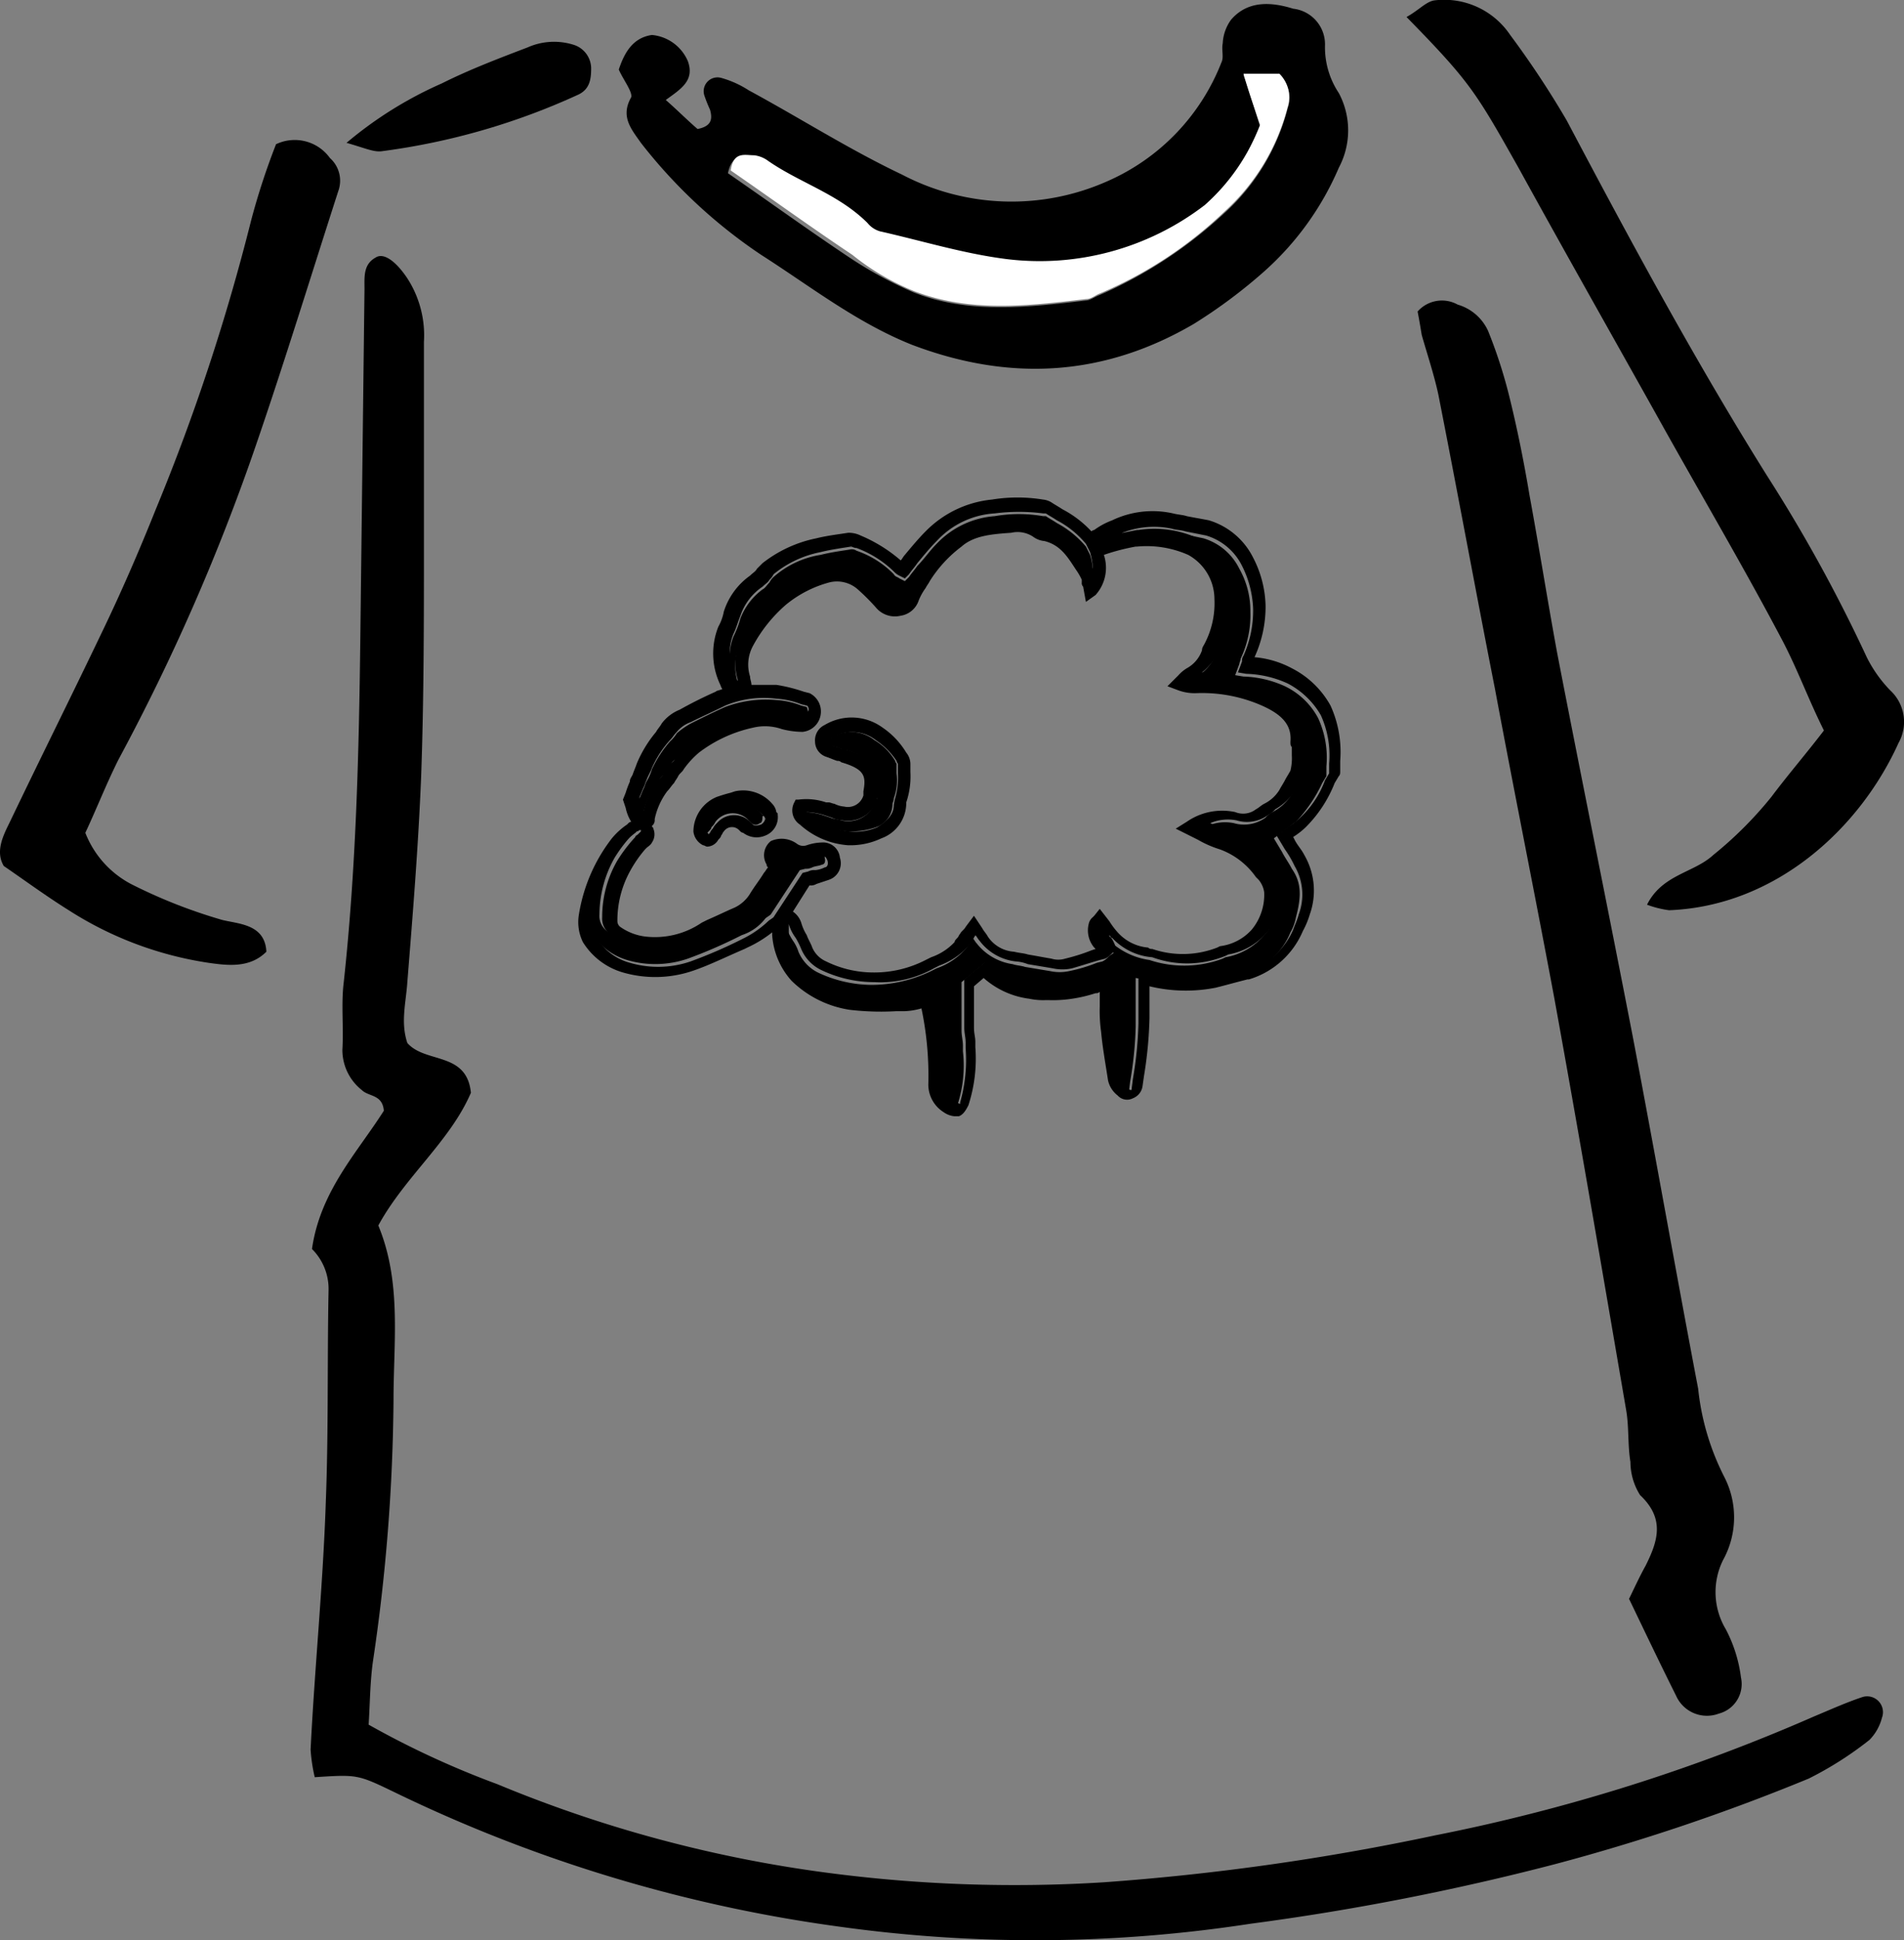
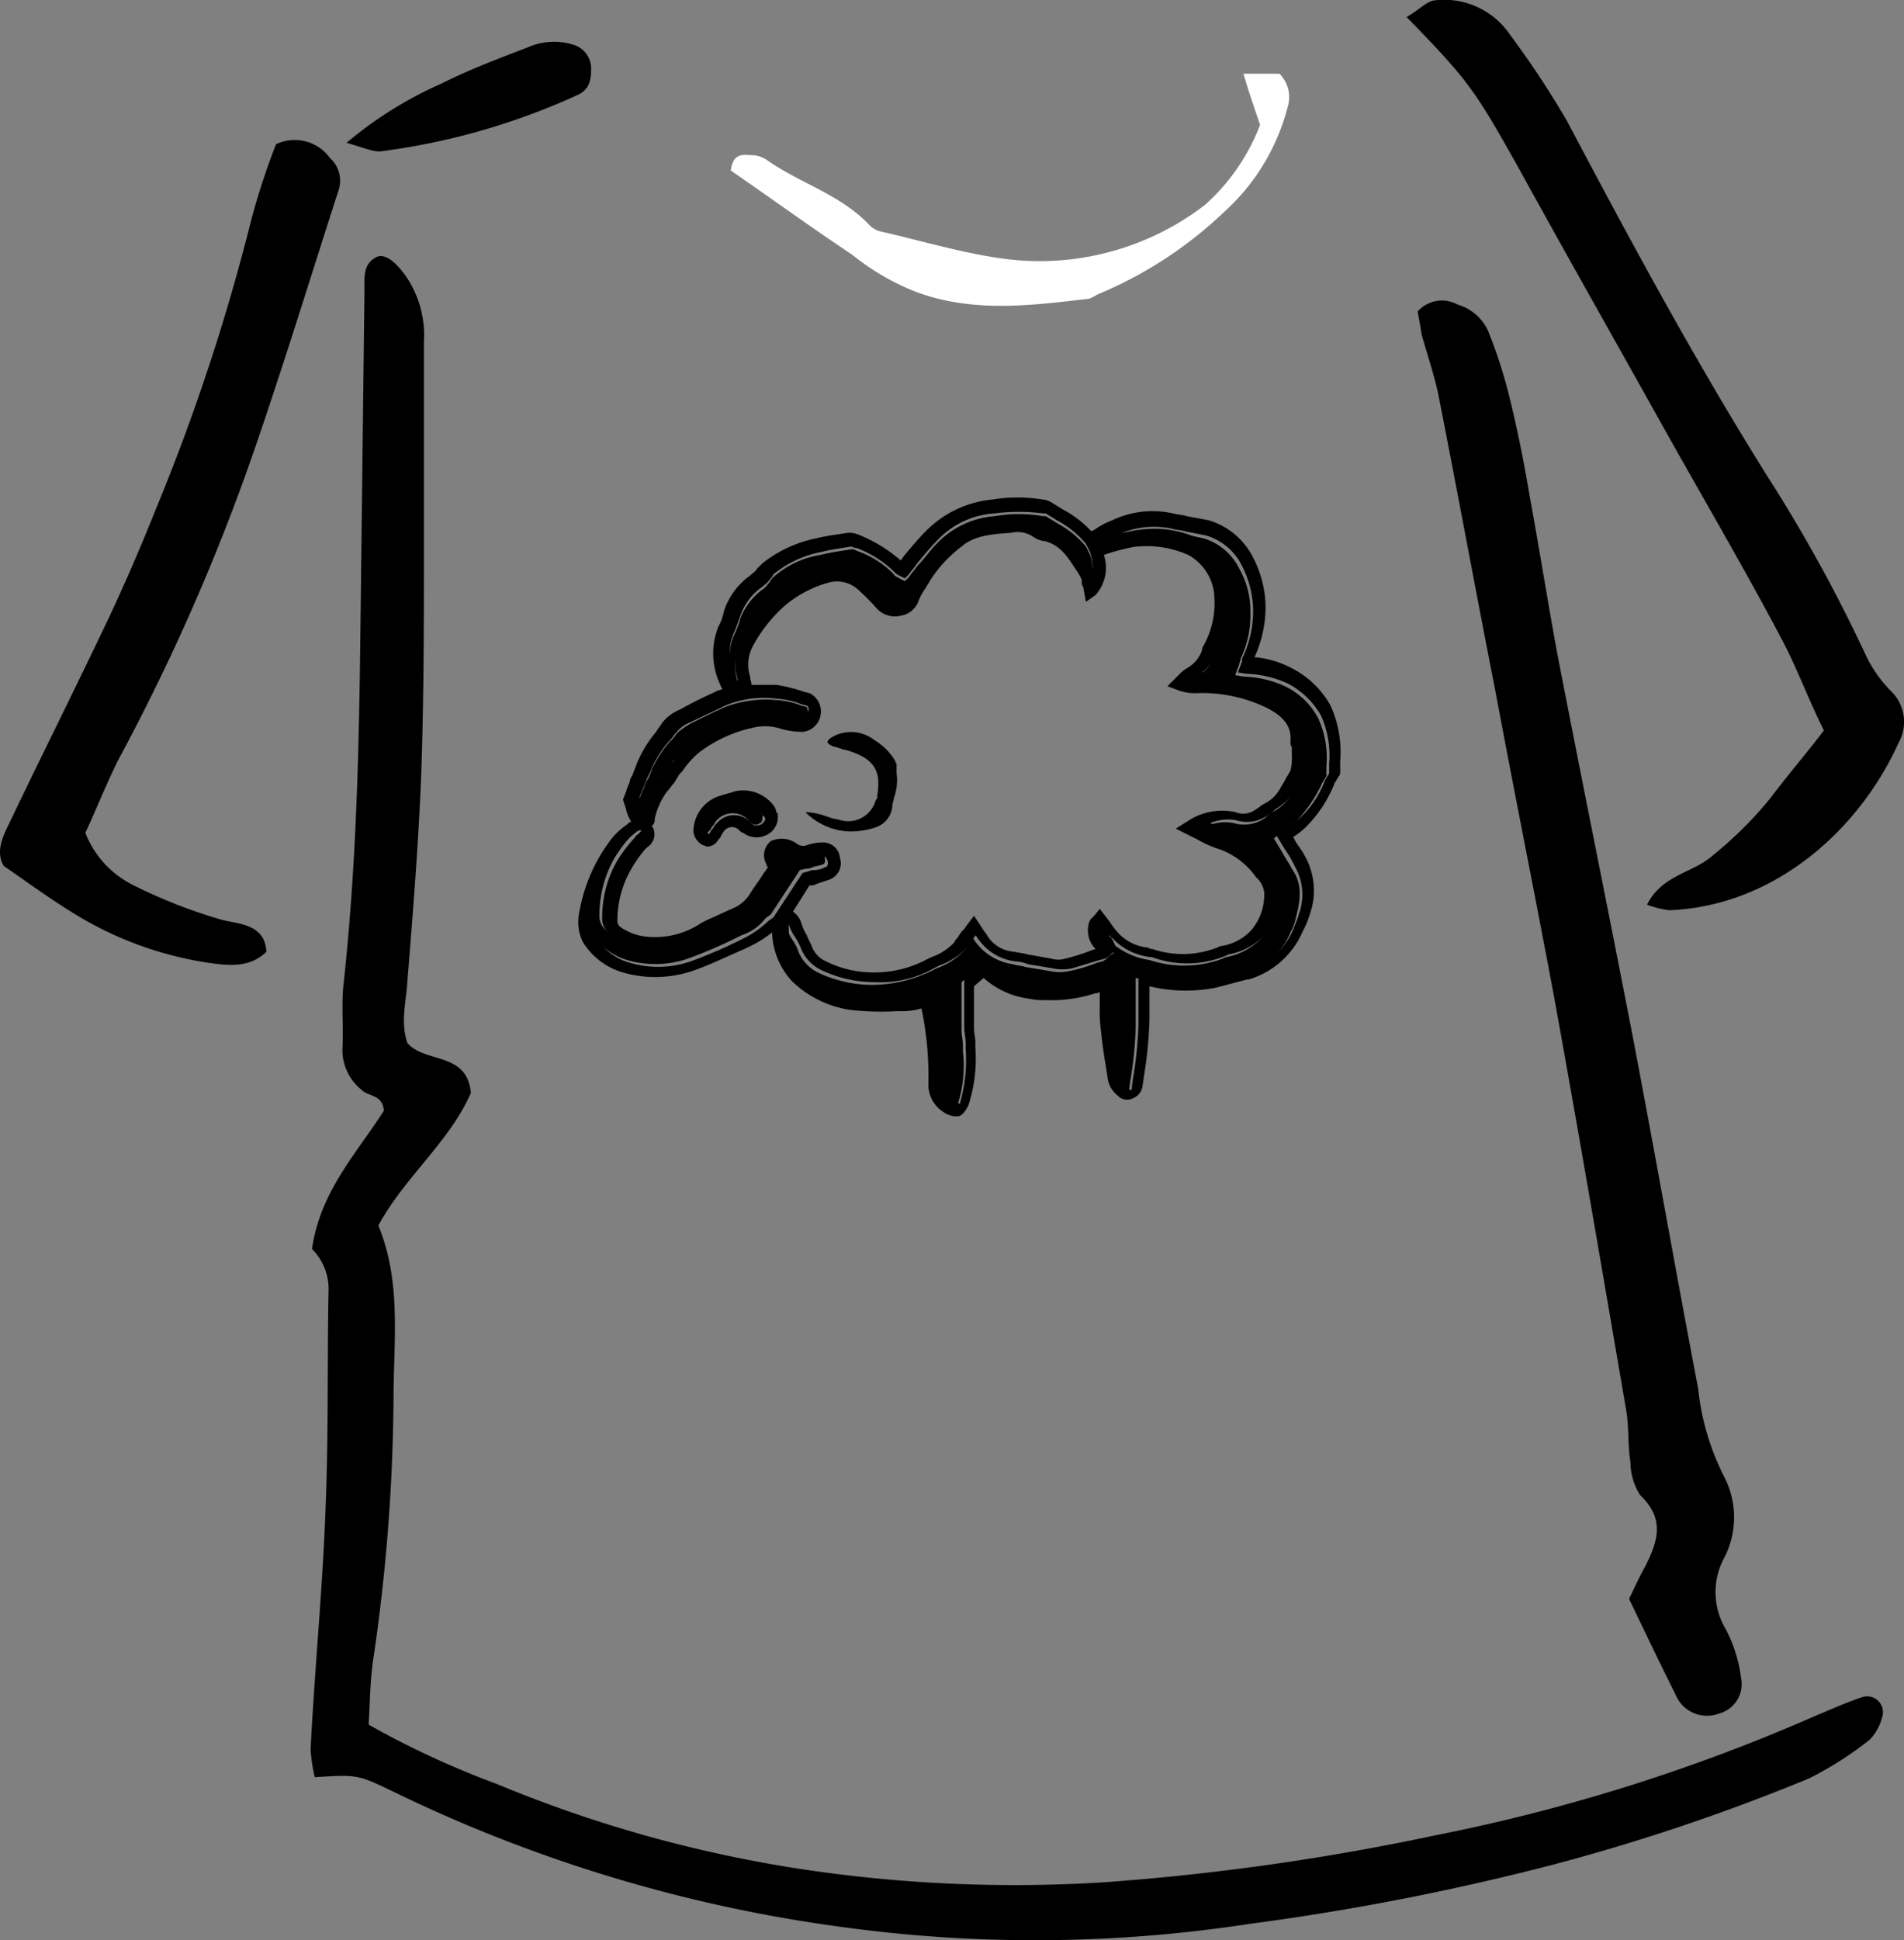
<svg xmlns="http://www.w3.org/2000/svg" width="137.769" height="140.32" viewBox="0 0 137.769 140.32">
  <rect x="0" y="0" width="137.769" height="140.32" fill="#808080" stroke="none" />
  <g id="Gruppe_1186" data-name="Gruppe 1186" transform="translate(-2177.426 263.33)">
    <path id="Pfad_5264" data-name="Pfad 5264" d="M2255.8-220.7a.367.367,0,0,0-.1-.3v-.2a5.753,5.753,0,0,0-.4-.7,3.682,3.682,0,0,0-2.3-2.1,6.884,6.884,0,0,1-.8-.3,2.035,2.035,0,0,0-1.6-.3,6.907,6.907,0,0,0-3.6,1,11.352,11.352,0,0,0-2.3,2.5c-.1.2-.2.3-.3.5a4.06,4.06,0,0,0-.5.9,1.82,1.82,0,0,1-1.3,1.1,2.016,2.016,0,0,1-1.8-.6,15.9,15.9,0,0,0-1.3-1.3,2.272,2.272,0,0,0-2.1-.5,8.36,8.36,0,0,0-3.1,1.6,7.986,7.986,0,0,0-2.4,3,2.463,2.463,0,0,0-.2,2.2,3.533,3.533,0,0,1,.1.6,5.437,5.437,0,0,1,1.8,0,11.7,11.7,0,0,1,2,.5l.4.1a1.476,1.476,0,0,1,.8,1.6,1.305,1.305,0,0,1-1.3,1.2,6.052,6.052,0,0,1-1.5-.2,3.665,3.665,0,0,0-2.1-.1,9.9,9.9,0,0,0-3.9,1.8,6.284,6.284,0,0,0-1.1,1.2,1.758,1.758,0,0,1-.4.5,2.186,2.186,0,0,0-.3.5,2.656,2.656,0,0,1-.5.6,4.105,4.105,0,0,0-.9,2v.1a.52.52,0,0,1-.2.4c.1.1.1.1.1.2a1.05,1.05,0,0,1-.1,1c-.1.2-.3.3-.4.4l-.1.1a9.07,9.07,0,0,0-1.1,1.6,7.125,7.125,0,0,0-.9,3.6c0,.3.1.3.2.4a4.842,4.842,0,0,0,1.8.7,7.354,7.354,0,0,0,4.1-1l.4-.2a17.594,17.594,0,0,1,2-.9,3.329,3.329,0,0,0,1.1-1,13.048,13.048,0,0,0,1-1.5c.1-.1.2-.3.3-.4,0-.1,0-.1-.1-.2a1.336,1.336,0,0,1,.3-1.7,1.513,1.513,0,0,1,1.9.2.758.758,0,0,0,.7.1,3.6,3.6,0,0,1,1.1-.2,1.222,1.222,0,0,1,1.3,1.1,1.475,1.475,0,0,1-.8,1.6l-.9.3a4.337,4.337,0,0,0-.5.1l-1.2,1.9a1.7,1.7,0,0,1,.6.8c.1.3.3.6.4.9a3.548,3.548,0,0,1,.4.9,2.4,2.4,0,0,0,1,1,8.442,8.442,0,0,0,3.4.8,7.043,7.043,0,0,0,3.8-.9l.4-.2a4.989,4.989,0,0,0,1.7-1.1c.1-.1.2-.2.2-.3.1-.1.1-.2.2-.3a1.758,1.758,0,0,1,.4-.5l.6-.8.6.9c.1.2.3.4.4.6a2.654,2.654,0,0,0,1.9,1.1,4.4,4.4,0,0,1,1,.2c.6.1,1.1.2,1.7.3a3.278,3.278,0,0,0,1,0c.6-.2,1.3-.4,1.9-.6l.3-.1-.1-.1a1.924,1.924,0,0,1-.4-1.7,2.186,2.186,0,0,1,.3-.5l.1-.1.4-.5.7.9c.2.3.4.5.6.8a3.333,3.333,0,0,0,2.2,1.1.367.367,0,0,1,.3.1,7.519,7.519,0,0,0,4.7-.1l.2-.1a4.638,4.638,0,0,0,2.3-1.2,3.085,3.085,0,0,0,.9-2.7,1.8,1.8,0,0,0-.4-.9l-.2-.2a5.484,5.484,0,0,0-2.6-2c-.5-.2-1-.5-1.6-.7l-1.6-.8.8-.5a4.5,4.5,0,0,1,3.5-.7,1.6,1.6,0,0,0,1.5-.2c.2-.1.4-.3.6-.4a5.246,5.246,0,0,0,1.1-1c.1-.2.3-.5.4-.7s.3-.5.4-.7a1.377,1.377,0,0,0,.1-1.1v-.6c0-.1-.1-.2-.1-.4,0-1.3-.6-2.1-2.3-2.7a10.48,10.48,0,0,0-4.5-.8,3.422,3.422,0,0,1-1.3-.2l-.8-.3.6-.6.2-.2a3.169,3.169,0,0,1,.6-.5,2.366,2.366,0,0,0,1.1-1.3c.1-.2.1-.3.2-.5a6.565,6.565,0,0,0,.7-3.2,3.475,3.475,0,0,0-1.9-3.2,7.616,7.616,0,0,0-3.7-.6h-.1a8.648,8.648,0,0,0-2.3.6,2.9,2.9,0,0,1-.6,2.9l-.7.7Zm-22.9,17.9a1.4,1.4,0,0,1-1.6-.2c-.1,0-.1-.1-.2-.1l-.1-.1a.713.713,0,0,0-1.1.1c-.1.1-.1.2-.2.3s-.1.2-.2.3c-.2.2-.4.5-.8.5a.367.367,0,0,1-.3-.1,1.088,1.088,0,0,1-.7-1,2.675,2.675,0,0,1,1.7-2.5c.3-.1.7-.2,1-.3l.3-.1a2.77,2.77,0,0,1,2.7.9,1.1,1.1,0,0,1,.3.6l.1.1v.1A1.486,1.486,0,0,1,2232.9-202.8Zm10.2-2.5v.1a2.828,2.828,0,0,1-1.8,2.5,5.214,5.214,0,0,1-2.3.5h-.1a5.58,5.58,0,0,1-3.5-1.5c-.8-.6-.7-1.2-.4-1.6l.1-.2h.2a6.479,6.479,0,0,1,2,.2h.2c.1,0,.3.1.4.1.2.1.5.1.7.2a1.226,1.226,0,0,0,1.4-.8v-.3c.2-1.1.2-1.6-1.6-2.1-.1,0-.2-.1-.3-.1a2.614,2.614,0,0,1-.8-.3,1.4,1.4,0,0,1-.8-1.1,1.306,1.306,0,0,1,.7-1.2,3.8,3.8,0,0,1,4.2.2,4.845,4.845,0,0,1,1.7,1.8,1.908,1.908,0,0,1,.3.8v.6A5.577,5.577,0,0,1,2243.1-205.3Z" fill="none" />
    <path id="Pfad_5265" data-name="Pfad 5265" d="M2312.2-140.6c-1.2.4-2.3.9-3.5,1.4a132.061,132.061,0,0,1-27.4,8.6,175.515,175.515,0,0,1-24,3.4,103.471,103.471,0,0,1-20.1-.7,94.234,94.234,0,0,1-23.8-6.4,64.335,64.335,0,0,1-9.3-4.3c.1-1.6.1-3,.3-4.5a133.966,133.966,0,0,0,1.5-19c0-4.2.6-8.5-1.1-12.6,1.9-3.5,5.2-6.1,6.7-9.6-.3-3-3.3-2.1-4.6-3.6-.5-1.5-.1-2.9,0-4.4.4-5,.8-9.9,1-14.9.2-5.6.2-11.2.2-16.8v-14.6a7.59,7.59,0,0,0-1.2-4.6c-.8-1.2-1.7-1.9-2.3-1.5-.9.5-.8,1.4-.8,2.3-.1,8.4-.2,16.7-.3,25.1s-.3,16.7-1.2,25c-.2,1.6,0,3.2-.1,4.9a3.7,3.7,0,0,0,1.4,2.9c.5.5,1.5.3,1.6,1.5-1.9,3-4.6,5.8-5.2,10a4.07,4.07,0,0,1,1.2,3c-.1,5.1,0,10.2-.2,15.3-.2,6-.8,11.9-1.1,17.9a11.987,11.987,0,0,0,.3,2c3.1-.2,3.1-.2,5.8,1.1a106.431,106.431,0,0,0,32.1,9.7,102.625,102.625,0,0,0,29.8-.2,181.91,181.91,0,0,0,22-4.3,147.323,147.323,0,0,0,18.4-6.2,25.211,25.211,0,0,0,4.4-2.8,3.541,3.541,0,0,0,.9-1.6A1.145,1.145,0,0,0,2312.2-140.6Z" />
-     <path id="Pfad_5266" data-name="Pfad 5266" d="M2223.1-256.3c-.8,1.4,0,2.3.7,3.3a37.269,37.269,0,0,0,8.7,8.1c3.6,2.3,6.9,4.9,10.9,6.5,7.1,2.7,13.9,2.3,20.4-1.5a37.518,37.518,0,0,0,5.1-3.8,21.185,21.185,0,0,0,5.4-7.5,5.737,5.737,0,0,0,0-5.4,5.984,5.984,0,0,1-1-3.5,2.592,2.592,0,0,0-2.3-2.6c-1.6-.5-3.3-.6-4.5.8a3.163,3.163,0,0,0-.6,1.7c-.1.5.1,1-.1,1.4a15.558,15.558,0,0,1-8.3,8.6,17.061,17.061,0,0,1-14.8-.5c-3.8-1.8-7.4-4.1-11.1-6.1a7.22,7.22,0,0,0-2-.9,1,1,0,0,0-1.2,1.3,10.441,10.441,0,0,0,.4,1c.2.7.1,1.2-.9,1.4-.7-.6-1.5-1.4-2.3-2.1,1.1-.8,2.1-1.4,1.6-2.8a3.135,3.135,0,0,0-2.6-1.9c-1.4.2-2,1.3-2.4,2.5C2222.5-257.6,2223.2-256.7,2223.1-256.3Zm8.9,4.3a2.112,2.112,0,0,1,1,.4c2.4,1.6,5.2,2.4,7.2,4.5a2.363,2.363,0,0,0,.9.6,92.07,92.07,0,0,0,9.1,2,19.183,19.183,0,0,0,14.4-3.9c2-1.5,3-3.6,4-5.8-.4-1.2-.7-2.4-1.2-3.7h2.6a2.193,2.193,0,0,1,.6,2.4,15.365,15.365,0,0,1-4.6,7.6,31.869,31.869,0,0,1-9,5.9c-.3.1-.7.4-1,.4-4.2.5-8.5,1-12.5-.6a29.4,29.4,0,0,1-4.6-2.5c-3-2-5.9-4.1-8.8-6.1C2230.4-252.3,2231.3-252,2232-252Z" />
    <path id="Pfad_5267" data-name="Pfad 5267" d="M2302.2-156.5a18.186,18.186,0,0,1-1.9-6.4c-1.6-8.4-3.1-16.9-4.7-25.3-1.8-9.3-3.7-18.6-5.5-27.9-.7-3.8-1.3-7.6-2-11.4-.4-2.4-.9-4.9-1.5-7.3a35.3,35.3,0,0,0-1.5-4.6,3.486,3.486,0,0,0-2.2-1.9,2.345,2.345,0,0,0-2.9.5c.1.5.2,1.1.3,1.7.4,1.4.9,2.9,1.2,4.3,1.4,7.1,2.7,14.2,4.1,21.3,1.4,7.5,2.9,14.9,4.3,22.4,1.8,9.9,3.5,19.9,5.2,29.8.2,1.2.1,2.5.3,3.7a4.528,4.528,0,0,0,.7,2.4c1.8,1.7,1.3,3.3.4,5.1-.5.9-.9,1.8-1.2,2.4,1.2,2.5,2.3,4.8,3.4,7a2.444,2.444,0,0,0,3.1,1.3,2.208,2.208,0,0,0,1.6-2.6,10.239,10.239,0,0,0-1.1-3.5,5.221,5.221,0,0,1-.2-5A6.381,6.381,0,0,0,2302.2-156.5Z" />
    <path id="Pfad_5268" data-name="Pfad 5268" d="M2314.2-213.4a9.578,9.578,0,0,1-1.7-2.4,111.263,111.263,0,0,0-7.2-13.1c-5.2-8.3-9.9-17-14.5-25.7a66.464,66.464,0,0,0-4.1-6.2,5.755,5.755,0,0,0-5.5-2.5c-.6.1-1.1.7-2,1.2,4.6,4.7,5,5.4,8.1,10.9,3.3,6,6.7,12,10,17.9,3,5.4,6.2,10.8,9.1,16.3,1.1,2.1,1.9,4.3,3,6.5-1.3,1.7-2.6,3.2-3.8,4.8a27.8,27.8,0,0,1-4.2,4.2c-1.4,1.3-3.7,1.4-4.8,3.6a7.32,7.32,0,0,0,1.6.4c7.7-.3,13.8-5.9,16.6-12.1A3.1,3.1,0,0,0,2314.2-213.4Z" />
    <path id="Pfad_5269" data-name="Pfad 5269" d="M2193.5-196.8a37.738,37.738,0,0,1-6.6-2.6,7.108,7.108,0,0,1-3.3-3.7c.8-1.7,1.5-3.5,2.4-5.3a151.7,151.7,0,0,0,9.9-22.6c2.1-6.1,4-12.3,6-18.5a2.193,2.193,0,0,0-.6-2.4,3.138,3.138,0,0,0-3.9-1,50.523,50.523,0,0,0-1.8,5.5,150.409,150.409,0,0,1-6.9,20.9c-1.2,3-2.5,6-3.9,8.9-2.2,4.6-4.5,9.2-6.7,13.8-.5,1-1,2.1-.4,3.1,1.6,1.1,3.1,2.2,4.7,3.2a25.8,25.8,0,0,0,10.1,3.8c1.4.2,3,.4,4.2-.8C2196.6-196.5,2194.7-196.5,2193.5-196.8Z" />
    <path id="Pfad_5270" data-name="Pfad 5270" d="M2205.1-252.4a49.353,49.353,0,0,0,14.2-4.1c.8-.4.9-1.1.9-1.9a1.8,1.8,0,0,0-1.3-1.7,4.712,4.712,0,0,0-3.3.2c-2.1.8-4.2,1.6-6.2,2.6a28.413,28.413,0,0,0-6.9,4.3C2203.9-252.6,2204.5-252.3,2205.1-252.4Z" />
    <path id="Pfad_5271" data-name="Pfad 5271" d="M2243.5-242.3c4.1,1.6,8.3,1.1,12.5.6.4,0,.7-.3,1-.4a29.855,29.855,0,0,0,9-5.9,15.369,15.369,0,0,0,4.6-7.6,2.386,2.386,0,0,0-.6-2.4h-2.6c.4,1.4.8,2.5,1.2,3.7a14.75,14.75,0,0,1-4,5.8,19.618,19.618,0,0,1-14.4,3.9c-3.1-.4-6-1.3-9.1-2a1.8,1.8,0,0,1-.9-.6c-2.1-2.1-4.9-2.9-7.2-4.5a2.112,2.112,0,0,0-1-.4c-.7,0-1.5-.3-1.7,1.1,2.9,2,5.8,4.1,8.8,6.1A17.6,17.6,0,0,0,2243.5-242.3Z" fill="#fff" />
    <path id="Pfad_5272" data-name="Pfad 5272" d="M2259.6-224.8a8.68,8.68,0,0,1,4.3.6,4.428,4.428,0,0,1,2.5,4.1,7,7,0,0,1-.8,3.7c-.1.1-.1.2-.2.4a3.492,3.492,0,0,1-1.2,1.5,10.082,10.082,0,0,1,4.7.9c1.3.5,3,1.5,3,3.7v.1c0,.1.1.2.1.4v.4a2.694,2.694,0,0,1-.3,1.7c-.1.2-.3.5-.4.7s-.3.5-.4.7a3.483,3.483,0,0,1-1.4,1.3,1.756,1.756,0,0,0-.5.4,2.644,2.644,0,0,1-2.3.4,3.2,3.2,0,0,0-1.9.2c.5.2.9.4,1.3.6a7,7,0,0,1,3.1,2.4l.2.2a3.1,3.1,0,0,1,.6,1.3,4.369,4.369,0,0,1-1.1,3.4,4.722,4.722,0,0,1-2.8,1.6l-.2.1a7.964,7.964,0,0,1-5.3.1,5.288,5.288,0,0,1-2.9-1.4c-.1-.1-.1-.2-.2-.2v.1c.1.2.3.4.4.6l.1.4-.3.2-.1.1a1.382,1.382,0,0,1-.4.3l-.4.1a11.693,11.693,0,0,1-2,.6,3.267,3.267,0,0,1-1.4,0l-1.8-.3c-.3-.1-.6-.1-.9-.2a4.043,4.043,0,0,1-2.6-1.5c-.1-.1-.2-.3-.3-.4,0,.1-.1.1-.1.2-.1.1-.1.2-.2.3a1.38,1.38,0,0,1-.3.4,4.931,4.931,0,0,1-2,1.3l-.4.2a9.961,9.961,0,0,1-4.3,1,9.237,9.237,0,0,1-3.9-.9,2.951,2.951,0,0,1-1.4-1.5,3,3,0,0,0-.4-.8,4.678,4.678,0,0,1-.5-1v.7a4.74,4.74,0,0,0,1.2,2.7,6.2,6.2,0,0,0,3.6,1.8,16.859,16.859,0,0,0,3.2.1h.7a4.4,4.4,0,0,0,1-.2,4.337,4.337,0,0,0,.5-.1l.5-.1.1.5a29.965,29.965,0,0,1,.7,6.1,1.417,1.417,0,0,0,.7,1.4.31.31,0,0,0,.2.1v-.1a9.11,9.11,0,0,0,.4-3.9v-.4c0-.4-.1-.7-.1-1.1v-3.5l1.7-1.4.3.3a7.1,7.1,0,0,0,3.1,1.6,4.1,4.1,0,0,0,1.1.1h1.8c.5-.1,1.1-.2,1.6-.3.3-.1.5-.1.8-.2l.5-.1.1.8c0,.2.1.3.1.5v1a9.141,9.141,0,0,0,.1,1.7c.1,1,.3,2.1.5,3.5,0,.1.2.3.3.5.1,0,.1.1.1,0l.1-.8a27.111,27.111,0,0,0,.4-4v-3.5l.6.1a10.789,10.789,0,0,0,5,.2c.7-.2,1.5-.4,2.2-.6h.1a5.154,5.154,0,0,0,3.3-3,3.58,3.58,0,0,0,.4-1.1c.4-1.5.4-2.5-.3-3.5-.2-.4-.5-.8-.7-1.2l-.6-1,.4-.3c.1-.1.3-.2.4-.3.3-.2.5-.4.8-.6a10.652,10.652,0,0,0,1.9-2.8l.3-.5v-.7a6.837,6.837,0,0,0-.6-3.5,5.344,5.344,0,0,0-2.4-2.3,7.75,7.75,0,0,0-3-.7l-.6-.1.3-.8c0-.1.1-.3.1-.4a7.391,7.391,0,0,0,.7-3.4,6.207,6.207,0,0,0-.8-3.1,4.253,4.253,0,0,0-2.6-2.2c-.5-.1-.9-.2-1.5-.3-.3-.1-.7-.1-1-.2a6.265,6.265,0,0,0-3.8.4c-.1.1-.3.1-.4.2l1.5-.3Z" />
    <path id="Pfad_5273" data-name="Pfad 5273" d="M2230.8-214h0a3.91,3.91,0,0,1,.3-3,9.994,9.994,0,0,1,2.7-3.3,9.012,9.012,0,0,1,3.5-1.8,3.23,3.23,0,0,1,3,.7,9.261,9.261,0,0,1,1.4,1.4.806.806,0,0,0,.9.3.6.6,0,0,0,.5-.4,10.86,10.86,0,0,1,.6-1.1c.1-.1.2-.3.3-.4a9.419,9.419,0,0,1,2.5-2.7,6.679,6.679,0,0,1,4.1-1.3,4.187,4.187,0,0,1,2.3.5c.1.1.3.1.5.2a5.011,5.011,0,0,1,2.9,2.6c.1.1.1.2.2.3a4.3,4.3,0,0,0-.2-1.2l-.1-.2h0l-.2-.4a7.128,7.128,0,0,0-2.1-1.7c-.3-.2-.5-.3-.8-.5h-.2a10.283,10.283,0,0,0-3.5,0,6.429,6.429,0,0,0-4.2,2c-.5.5-.9,1.1-1.4,1.6-.2.3-.4.5-.6.8l-.3.3-.4-.2c-.1-.1-.3-.1-.4-.3a6.9,6.9,0,0,0-2.7-1.7.6.6,0,0,0-.4-.1h0c-.6.1-1.4.2-2.2.4a6.729,6.729,0,0,0-3.4,1.6,1.381,1.381,0,0,0-.3.4c-.2.2-.3.4-.5.5a4.741,4.741,0,0,0-1.6,2.1,6.954,6.954,0,0,1-.5,1.3,4.22,4.22,0,0,0,.1,3.3C2230.7-214.1,2230.7-214.1,2230.8-214Z" />
    <path id="Pfad_5274" data-name="Pfad 5274" d="M2222.8-193.9a7.246,7.246,0,0,0,4.4-.1,34.481,34.481,0,0,0,3.7-1.6l.2-.1a3.528,3.528,0,0,0,1.7-1.2c.1-.1.3-.2.4-.3l2.1-3.2.4-.1a1.087,1.087,0,0,0,.5-.1c.2-.1.5-.1.7-.2.1,0,.3-.1.2-.5,0-.2-.1-.3-.4-.3s-.6.1-.9.1a1.674,1.674,0,0,1-1.6-.3c-.1-.1-.6-.2-.7-.1a.692.692,0,0,0,0,.5c0,.1.1.1.1.2l.2.4-.2.2c-.1.2-.3.4-.4.6a14.3,14.3,0,0,1-1.1,1.5,3.232,3.232,0,0,1-1.4,1.2c-.7.3-1.3.6-1.9.9l-.4.2a7.489,7.489,0,0,1-4.7,1.1,5.837,5.837,0,0,1-2.2-.8,1.357,1.357,0,0,1-.7-1.3,8.386,8.386,0,0,1,1.1-4.1,10.91,10.91,0,0,1,1.3-1.7l.2-.2.2-.2v-.1h-.1c-.1,0-.2,0-.2.1l-.1.1a3.448,3.448,0,0,0-.9.8,10.977,10.977,0,0,0-2.2,5.2,2.2,2.2,0,0,0,.1,1.4A4.589,4.589,0,0,0,2222.8-193.9Z" />
    <path id="Pfad_5275" data-name="Pfad 5275" d="M2219.6-195.2a5.067,5.067,0,0,0,2.9,2.2,8.435,8.435,0,0,0,5-.1c1.2-.4,2.4-1,3.8-1.6l.2-.1a8.713,8.713,0,0,0,1.8-1.1v.2a5.5,5.5,0,0,0,1.4,3.3,7.65,7.65,0,0,0,4.2,2.1,19.329,19.329,0,0,0,3.4.1h.6a5.019,5.019,0,0,0,1.2-.2h0a23.6,23.6,0,0,1,.5,5.4,2.355,2.355,0,0,0,1.1,2.1,1.6,1.6,0,0,0,.8.3h.3c.3-.1.5-.4.7-.8a10.9,10.9,0,0,0,.5-4.2v-.4c0-.3-.1-.6-.1-1v-3l.7-.6a6.124,6.124,0,0,0,3.3,1.5,4.868,4.868,0,0,0,1.2.1h.2a9.148,9.148,0,0,0,1.7-.1,10.456,10.456,0,0,0,1.7-.4.367.367,0,0,0,.3-.1v1.1a10.858,10.858,0,0,0,.1,1.8c.1,1.1.3,2.2.5,3.5a1.9,1.9,0,0,0,.7,1.1.913.913,0,0,0,1.1.2,1.107,1.107,0,0,0,.7-.9l.1-.7a29.845,29.845,0,0,0,.4-4.2V-192a11.2,11.2,0,0,0,4.8.1c.8-.2,1.5-.4,2.3-.6h.1a6.155,6.155,0,0,0,3.9-3.5,6.126,6.126,0,0,0,.5-1.2,5.122,5.122,0,0,0-.4-4.3c-.2-.4-.5-.7-.7-1.1l-.1-.2h0a5.484,5.484,0,0,0,.9-.7,9.348,9.348,0,0,0,2.1-3.2l.3-.5c.1-.1.1-.2.1-.4v-.7a8.1,8.1,0,0,0-.7-4,6.62,6.62,0,0,0-2.8-2.7,6.958,6.958,0,0,0-2.7-.8,8.747,8.747,0,0,0,.8-3.7,7.913,7.913,0,0,0-.9-3.5,5.287,5.287,0,0,0-3.2-2.7c-.5-.1-1.1-.2-1.6-.3-.3-.1-.6-.1-1-.2a6.762,6.762,0,0,0-4.4.5,5.391,5.391,0,0,0-1.3.7.349.349,0,0,0-.2.1,7.813,7.813,0,0,0-2.1-1.6c-.3-.2-.5-.3-.8-.5a1.421,1.421,0,0,0-.6-.2,11.479,11.479,0,0,0-3.7,0,7.781,7.781,0,0,0-4.8,2.3c-.5.5-1,1.1-1.5,1.7-.1.1-.2.3-.3.4a10.844,10.844,0,0,0-2.9-1.8,2,2,0,0,0-.9-.2c-.6.1-1.5.2-2.3.4a9.3,9.3,0,0,0-3.9,1.8l-.4.4c-.1.2-.3.3-.5.5a5.074,5.074,0,0,0-1.9,2.6,3.586,3.586,0,0,1-.4,1.1,5.24,5.24,0,0,0,.1,4.1c.1.2.1.3.2.4-.2.1-.4.1-.5.2-.9.4-1.7.8-2.6,1.3a3.052,3.052,0,0,0-1.3,1c-.1.2-.3.4-.4.6a8.836,8.836,0,0,0-1.4,2.3c-.1.3-.2.5-.3.8-.1.2-.2.3-.2.5a6.889,6.889,0,0,0-.3.8l-.2.5.2.6a3,3,0,0,0,.4,1h0a.349.349,0,0,0-.2.1l-.1.1a5.246,5.246,0,0,0-1.1,1,12.118,12.118,0,0,0-2.4,5.6A3.3,3.3,0,0,0,2219.6-195.2Zm38.8-29.5a6.265,6.265,0,0,1,3.8-.4c.3.1.7.1,1,.2l1.5.3a4.254,4.254,0,0,1,2.6,2.2,7.465,7.465,0,0,1,.8,3.1,7.973,7.973,0,0,1-.7,3.4.6.6,0,0,0-.1.4l-.3.8.6.1a7.75,7.75,0,0,1,3,.7,5.933,5.933,0,0,1,2.4,2.3,7.023,7.023,0,0,1,.6,3.5v.7l-.3.5a6.971,6.971,0,0,1-1.9,2.8,5.543,5.543,0,0,1-.8.6c-.1.1-.3.2-.4.3l-.4.3.6,1a7.451,7.451,0,0,1,.7,1.2,4.08,4.08,0,0,1,.3,3.5c-.1.4-.3.8-.4,1.1a5.426,5.426,0,0,1-3.3,3h-.1c-.7.2-1.4.4-2.2.6a12.337,12.337,0,0,1-5-.2l-.6-.1v3.5a27.111,27.111,0,0,1-.4,4l-.1.8h-.1a.55.55,0,0,1-.3-.5c-.2-1.3-.4-2.4-.5-3.5a10.274,10.274,0,0,1-.1-1.7v-1a.9.9,0,0,0-.1-.5l-.1-.8-.5.1c-.3.1-.5.1-.8.2a11.047,11.047,0,0,1-1.6.3,4.3,4.3,0,0,1-1.6,0h-.2c-.3,0-.7-.1-1.1-.1a6.608,6.608,0,0,1-3.1-1.6l-.3-.3-1.7,1.4v3.5c0,.4.1.7.1,1.1v.4a11.225,11.225,0,0,1-.4,3.9v.1a.309.309,0,0,1-.2-.1,1.891,1.891,0,0,1-.7-1.4,29.982,29.982,0,0,0-.7-6.1l-.1-.5-.5.1a4.337,4.337,0,0,0-.5.1,3.553,3.553,0,0,1-1,.2h-.7a16.857,16.857,0,0,1-3.2-.1,5.925,5.925,0,0,1-3.6-1.8,4.223,4.223,0,0,1-1.2-2.7v-.7a3.131,3.131,0,0,0,.5,1,5.909,5.909,0,0,1,.4.8,2.952,2.952,0,0,0,1.4,1.5,8.909,8.909,0,0,0,3.9.9,7.937,7.937,0,0,0,4.3-1l.4-.2a5.329,5.329,0,0,0,2-1.3c.1-.1.2-.3.3-.4s.1-.2.2-.3c0-.1.1-.1.1-.2.1.1.2.3.3.4a3.808,3.808,0,0,0,2.6,1.5,2.918,2.918,0,0,1,.9.2l1.8.3a3.267,3.267,0,0,0,1.4,0c.7-.2,1.3-.4,2-.6l.4-.1a1.378,1.378,0,0,0,.4-.3l.1-.1.3-.2-.1-.4c-.1-.2-.2-.5-.4-.6v-.1c.1.1.1.2.2.2a4.448,4.448,0,0,0,2.9,1.4,7.37,7.37,0,0,0,5.3-.1l.2-.1a4.722,4.722,0,0,0,2.8-1.6,4.658,4.658,0,0,0,1.1-3.4,5.168,5.168,0,0,0-.6-1.3l-.2-.2a6.026,6.026,0,0,0-3.1-2.4c-.4-.2-.9-.4-1.3-.6a3.2,3.2,0,0,1,1.9-.2,2.584,2.584,0,0,0,2.3-.4,1.756,1.756,0,0,0,.5-.4,4.268,4.268,0,0,0,1.4-1.3c.1-.2.3-.5.4-.7s.3-.5.4-.7a3.609,3.609,0,0,0,.3-1.7v-.4a.6.6,0,0,0-.1-.4v-.1c.1-2.2-1.7-3.2-3-3.7a13.473,13.473,0,0,0-4.7-.9,4.428,4.428,0,0,0,1.2-1.5c.1-.1.1-.3.2-.4a6.525,6.525,0,0,0,.8-3.7,4.428,4.428,0,0,0-2.5-4.1,7.555,7.555,0,0,0-4.3-.6h-.1l-1.5.3C2258.1-224.6,2258.3-224.6,2258.4-224.7Zm-1.7,4.4a2.951,2.951,0,0,0,.6-2.9,15.45,15.45,0,0,1,2.3-.6h.1a7.423,7.423,0,0,1,3.7.6,3.661,3.661,0,0,1,1.9,3.2,6.314,6.314,0,0,1-.7,3.2c-.1.2-.2.3-.2.5a2.365,2.365,0,0,1-1.1,1.3,2.657,2.657,0,0,0-.6.5l-.2.2-.6.6.8.3a3.422,3.422,0,0,0,1.3.2,10.739,10.739,0,0,1,4.5.8c1.7.7,2.4,1.5,2.3,2.7,0,.2,0,.3.1.4v.6a3.746,3.746,0,0,1-.1,1.1c-.1.2-.3.5-.4.7s-.3.5-.4.7a2.707,2.707,0,0,1-1.1,1c-.2.1-.4.3-.6.4a1.51,1.51,0,0,1-1.5.2,4.5,4.5,0,0,0-3.5.7l-.8.5,1.6.8a7.739,7.739,0,0,0,1.6.7,5.485,5.485,0,0,1,2.6,2l.2.2a1.8,1.8,0,0,1,.4.9,3.962,3.962,0,0,1-.9,2.7,3.684,3.684,0,0,1-2.3,1.2l-.2.1a6.855,6.855,0,0,1-4.7.1.367.367,0,0,1-.3-.1,3.333,3.333,0,0,1-2.2-1.1,5.565,5.565,0,0,1-.6-.8l-.7-.9-.4.5-.1.1a.85.85,0,0,0-.3.5,1.926,1.926,0,0,0,.4,1.7l.1.1-.3.1a13.9,13.9,0,0,1-1.9.6,1.7,1.7,0,0,1-1,0c-.6-.1-1.1-.2-1.7-.3-.3-.1-.6-.1-1-.2a2.471,2.471,0,0,1-1.9-1.1c-.1-.2-.3-.4-.4-.6l-.6-.9-.6.8c-.1.2-.3.3-.4.5-.1.1-.1.2-.2.3s-.2.2-.2.3a4.181,4.181,0,0,1-1.7,1.1l-.4.2a8.087,8.087,0,0,1-3.8.9,7.734,7.734,0,0,1-3.4-.8,1.929,1.929,0,0,1-1-1c-.1-.3-.3-.6-.4-.9a3.548,3.548,0,0,1-.4-.9,1.556,1.556,0,0,0-.6-.8l1.2-1.9a.75.75,0,0,0,.5-.1l.9-.3a1.264,1.264,0,0,0,.8-1.6,1.222,1.222,0,0,0-1.3-1.1,3.6,3.6,0,0,0-1.1.2.758.758,0,0,1-.7-.1,1.877,1.877,0,0,0-1.9-.2,1.309,1.309,0,0,0-.3,1.7c0,.1,0,.1.1.2-.1.1-.2.3-.3.4-.3.5-.7,1-1,1.5a2.661,2.661,0,0,1-1.1,1c-.7.3-1.3.6-2,.9l-.4.2a6.018,6.018,0,0,1-4.1,1,4,4,0,0,1-1.8-.7.519.519,0,0,1-.2-.4,7.4,7.4,0,0,1,.9-3.6,9.057,9.057,0,0,1,1.1-1.6l.1-.1c.1-.1.3-.2.4-.4a1.05,1.05,0,0,0,.1-1c0-.1-.1-.1-.1-.2a.519.519,0,0,0,.2-.4v-.1a5.154,5.154,0,0,1,.9-2c.2-.2.3-.4.5-.6.1-.2.2-.3.3-.5s.3-.3.4-.5a6.523,6.523,0,0,1,1.1-1.2,9.9,9.9,0,0,1,3.9-1.8,3.717,3.717,0,0,1,2.1.1,6.051,6.051,0,0,0,1.5.2,1.469,1.469,0,0,0,1.3-1.2,1.475,1.475,0,0,0-.8-1.6l-.4-.1a11.7,11.7,0,0,0-2-.5h-1.8c0-.2-.1-.4-.1-.6a2.834,2.834,0,0,1,.2-2.2,10.562,10.562,0,0,1,2.4-3,8.36,8.36,0,0,1,3.1-1.6,2.272,2.272,0,0,1,2.1.5,15.972,15.972,0,0,1,1.3,1.3,1.786,1.786,0,0,0,1.8.6,1.63,1.63,0,0,0,1.3-1.1,4.059,4.059,0,0,1,.5-.9c.1-.2.2-.3.3-.5a9.271,9.271,0,0,1,2.3-2.5c.9-.8,2.2-.9,3.6-1a2.036,2.036,0,0,1,1.6.3,1.6,1.6,0,0,0,.8.3c1.2.3,1.7,1.2,2.3,2.1a4.33,4.33,0,0,1,.4.7v.2a.367.367,0,0,0,.1.3l.2,1.1Zm-26.2,2.8c.2-.4.3-.8.5-1.3a4.115,4.115,0,0,1,1.6-2.1c.2-.2.4-.3.5-.5a1.381,1.381,0,0,0,.3-.4,7.669,7.669,0,0,1,3.4-1.6c.8-.2,1.6-.3,2.2-.4h0c.1,0,.2.1.4.1a7.707,7.707,0,0,1,2.7,1.7,1.382,1.382,0,0,0,.4.3l.4.2.3-.3c.2-.3.4-.5.6-.8.5-.6.9-1.1,1.4-1.6a6.2,6.2,0,0,1,4.2-2,13.667,13.667,0,0,1,3.5,0h.2c.3.2.5.3.8.5a6.845,6.845,0,0,1,2.1,1.7l.2.4h0l.1.2a5.014,5.014,0,0,1,.2,1.2c-.1-.1-.1-.2-.2-.3a4.729,4.729,0,0,0-2.9-2.6c-.2-.1-.4-.1-.5-.2a2.967,2.967,0,0,0-2.3-.5,6.482,6.482,0,0,0-4.1,1.3,13.112,13.112,0,0,0-2.5,2.7c-.1.1-.2.3-.3.4a3.884,3.884,0,0,0-.6,1.1.6.6,0,0,1-.5.4c-.3.1-.6-.1-.9-.3a9.261,9.261,0,0,0-1.4-1.4,2.99,2.99,0,0,0-3-.7,9.012,9.012,0,0,0-3.5,1.8,9.788,9.788,0,0,0-2.7,3.3,3.954,3.954,0,0,0-.3,3v.1c-.1,0-.1-.1-.1-.2A3.668,3.668,0,0,1,2230.5-217.5Zm-6.8,11.8c.1-.2.2-.5.3-.7s.1-.3.2-.5c.1-.3.3-.6.4-.9a7.567,7.567,0,0,1,1.3-2c.2-.2.3-.4.5-.6a2.285,2.285,0,0,1,1-.7c.8-.4,1.7-.8,2.5-1.2a7.262,7.262,0,0,1,3.7-.5,5.84,5.84,0,0,1,1.8.4l.4.1c.1,0,.2.3.1.4,0,.1-.1.4-.3.4a3.75,3.75,0,0,1-1.1-.1,5.538,5.538,0,0,0-2.6-.2,9.816,9.816,0,0,0-4.3,1.9,8.642,8.642,0,0,0-1.3,1.4.781.781,0,0,1-.4.4c-.1.2-.3.4-.4.6a1,1,0,0,1-.4.5,5.437,5.437,0,0,0-1.1,2.3,1.852,1.852,0,0,1-.2-.7l-.1-.2Zm-3.4,8.6a10.431,10.431,0,0,1,2.2-5.2,7.281,7.281,0,0,1,.9-.8l.1-.1a.349.349,0,0,0,.2-.1h.1v.1l-.2.2c-.1.1-.2.1-.2.2a10.926,10.926,0,0,0-1.3,1.7,8.107,8.107,0,0,0-1.1,4.1,1.357,1.357,0,0,0,.7,1.3,4.809,4.809,0,0,0,2.2.8,7.334,7.334,0,0,0,4.7-1.1l.4-.2c.6-.3,1.3-.6,1.9-.9a4.209,4.209,0,0,0,1.4-1.2c.4-.5.7-1,1.1-1.5.1-.2.3-.4.4-.6l.2-.2-.2-.4a.349.349,0,0,0-.1-.2c-.1-.3-.1-.5,0-.5.1-.1.5,0,.7.1a1.674,1.674,0,0,0,1.6.3,2.769,2.769,0,0,1,.9-.1c.3,0,.3.1.4.3.1.4-.1.5-.2.5a1.854,1.854,0,0,1-.7.2.9.9,0,0,0-.5.1l-.4.1-2.1,3.2c-.1.1-.3.2-.4.3a7.352,7.352,0,0,1-1.7,1.2l-.2.1a34.509,34.509,0,0,1-3.7,1.6,7.246,7.246,0,0,1-4.4.1,4.066,4.066,0,0,1-2.4-1.8A2.414,2.414,0,0,1,2220.3-197.1Z" />
    <path id="Pfad_5276" data-name="Pfad 5276" d="M2224-204.6a5.434,5.434,0,0,1,1.1-2.3c.1-.2.3-.3.4-.5s.3-.4.4-.6c.1-.1.2-.3.4-.4a8.631,8.631,0,0,1,1.3-1.4,10.349,10.349,0,0,1,4.3-1.9,4.5,4.5,0,0,1,2.6.2,1.987,1.987,0,0,0,1.1.1c.2,0,.3-.2.3-.4a2.266,2.266,0,0,0-.1-.4l-.4-.1a5.84,5.84,0,0,0-1.8-.4,8.307,8.307,0,0,0-3.7.5c-.9.4-1.7.8-2.5,1.2a6.07,6.07,0,0,0-1,.7,2.656,2.656,0,0,1-.5.6,8.579,8.579,0,0,0-1.3,2,3.557,3.557,0,0,1-.4.9c-.1.2-.1.3-.2.5s-.2.5-.3.7l-.1.2.1.2A3.346,3.346,0,0,1,2224-204.6Z" />
    <path id="Pfad_5277" data-name="Pfad 5277" d="M2242.3-208.1a.349.349,0,0,1-.1-.2,4.306,4.306,0,0,0-1.5-1.5,2.722,2.722,0,0,0-3.1-.2.747.747,0,0,0-.3.3q0,.15.3.3c.2.1.4.1.6.2.1,0,.2.1.4.1,2.1.6,2.6,1.5,2.3,3.3,0,.2,0,.3-.1.3a2.06,2.06,0,0,1-2.5,1.5c-.3-.1-.6-.1-.8-.2l-.6-.2a5.019,5.019,0,0,0-1.2-.2l.1.1a4.738,4.738,0,0,0,3,1.3,5.618,5.618,0,0,0,2-.3,1.769,1.769,0,0,0,1.2-1.6c0-.2.1-.3.1-.5a3.722,3.722,0,0,0,.2-1.8C2242.3-207.7,2242.3-207.9,2242.3-208.1Z" />
-     <path id="Pfad_5278" data-name="Pfad 5278" d="M2243.3-208.1a1.33,1.33,0,0,0-.3-.8,5.813,5.813,0,0,0-1.7-1.8,3.8,3.8,0,0,0-4.2-.2,1.225,1.225,0,0,0-.7,1.2,1.17,1.17,0,0,0,.8,1.1c.3.1.5.2.8.3a.367.367,0,0,1,.3.1c1.7.5,1.8,1,1.6,2.1v.3a1.172,1.172,0,0,1-1.4.8,1.854,1.854,0,0,1-.7-.2c-.1,0-.3-.1-.4-.1h-.2a4.421,4.421,0,0,0-2-.2h-.2l-.1.2a1.225,1.225,0,0,0,.4,1.6,5.823,5.823,0,0,0,3.5,1.5h.1a5.215,5.215,0,0,0,2.3-.5,2.726,2.726,0,0,0,1.8-2.5v-.1a5.831,5.831,0,0,0,.3-2.2Q2243.3-207.8,2243.3-208.1Zm-1.1,2.5a4.328,4.328,0,0,0-.1.5c0,.6-.4,1.1-1.2,1.6a4.026,4.026,0,0,1-2,.3,5.22,5.22,0,0,1-3-1.3l-.1-.1a5.019,5.019,0,0,1,1.2.2l.6.2a2.354,2.354,0,0,0,.8.2,2.236,2.236,0,0,0,2.5-1.5.367.367,0,0,1,.1-.3c.4-1.8-.2-2.7-2.3-3.3-.1,0-.2-.1-.4-.1-.2-.1-.4-.1-.6-.2s-.3-.2-.3-.3.1-.2.3-.3a2.736,2.736,0,0,1,3.1.2,5.354,5.354,0,0,1,1.5,1.5.349.349,0,0,0,.1.2v.7A5.545,5.545,0,0,1,2242.2-205.6Z" />
    <path id="Pfad_5279" data-name="Pfad 5279" d="M2232.6-204.4a1.891,1.891,0,0,0-1.4-.7h-.4l-.4.1-.9.3c-.5.2-1.1,1-1,1.4,0,.1,0,.2.1.2l.1-.1c.1-.1.2-.2.2-.3a1.381,1.381,0,0,0,.3-.4,1.561,1.561,0,0,1,2.4-.1l.1.1.1.1a.438.438,0,0,0,.6,0c.1,0,.2-.1.2-.5h0C2232.7-204.3,2232.7-204.4,2232.6-204.4Z" />
    <path id="Pfad_5280" data-name="Pfad 5280" d="M2233.7-204.5l-.1-.1a1.1,1.1,0,0,0-.3-.6,2.77,2.77,0,0,0-2.7-.9l-.3.1c-.4.1-.7.2-1,.3a2.725,2.725,0,0,0-1.7,2.5,1.265,1.265,0,0,0,.7,1c.1,0,.2.1.3.1a.954.954,0,0,0,.8-.5c.1-.1.2-.2.2-.3.1-.1.1-.2.2-.3a.713.713,0,0,1,1.1-.1l.1.1a.35.35,0,0,0,.2.1,1.6,1.6,0,0,0,1.6.2,1.425,1.425,0,0,0,.9-1.5Zm-1.2.8q-.45.15-.6,0l-.1-.1-.1-.1a1.634,1.634,0,0,0-2.4.1,1.381,1.381,0,0,0-.3.4.766.766,0,0,0-.2.3l-.1.1a.349.349,0,0,1-.1-.2c-.1-.4.5-1.2,1-1.4l.9-.3.4-.1h.4a2.062,2.062,0,0,1,1.4.7.349.349,0,0,1,.1.2h0A.677.677,0,0,1,2232.5-203.7Z" />
  </g>
</svg>